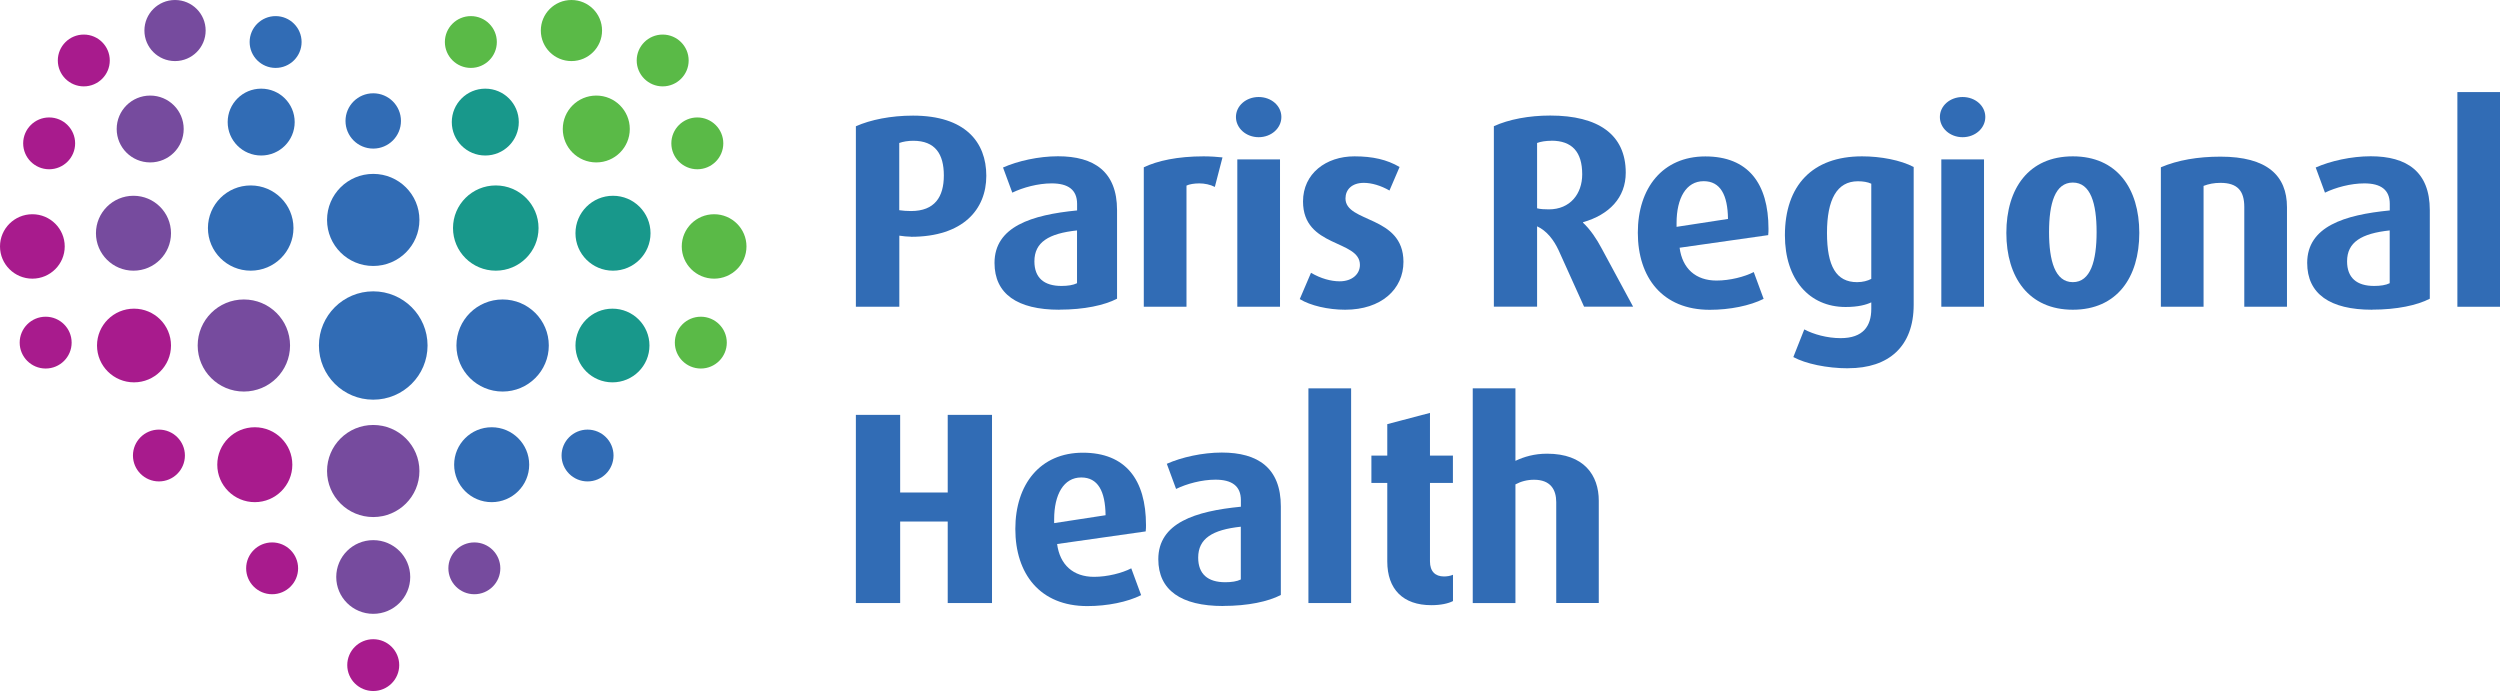
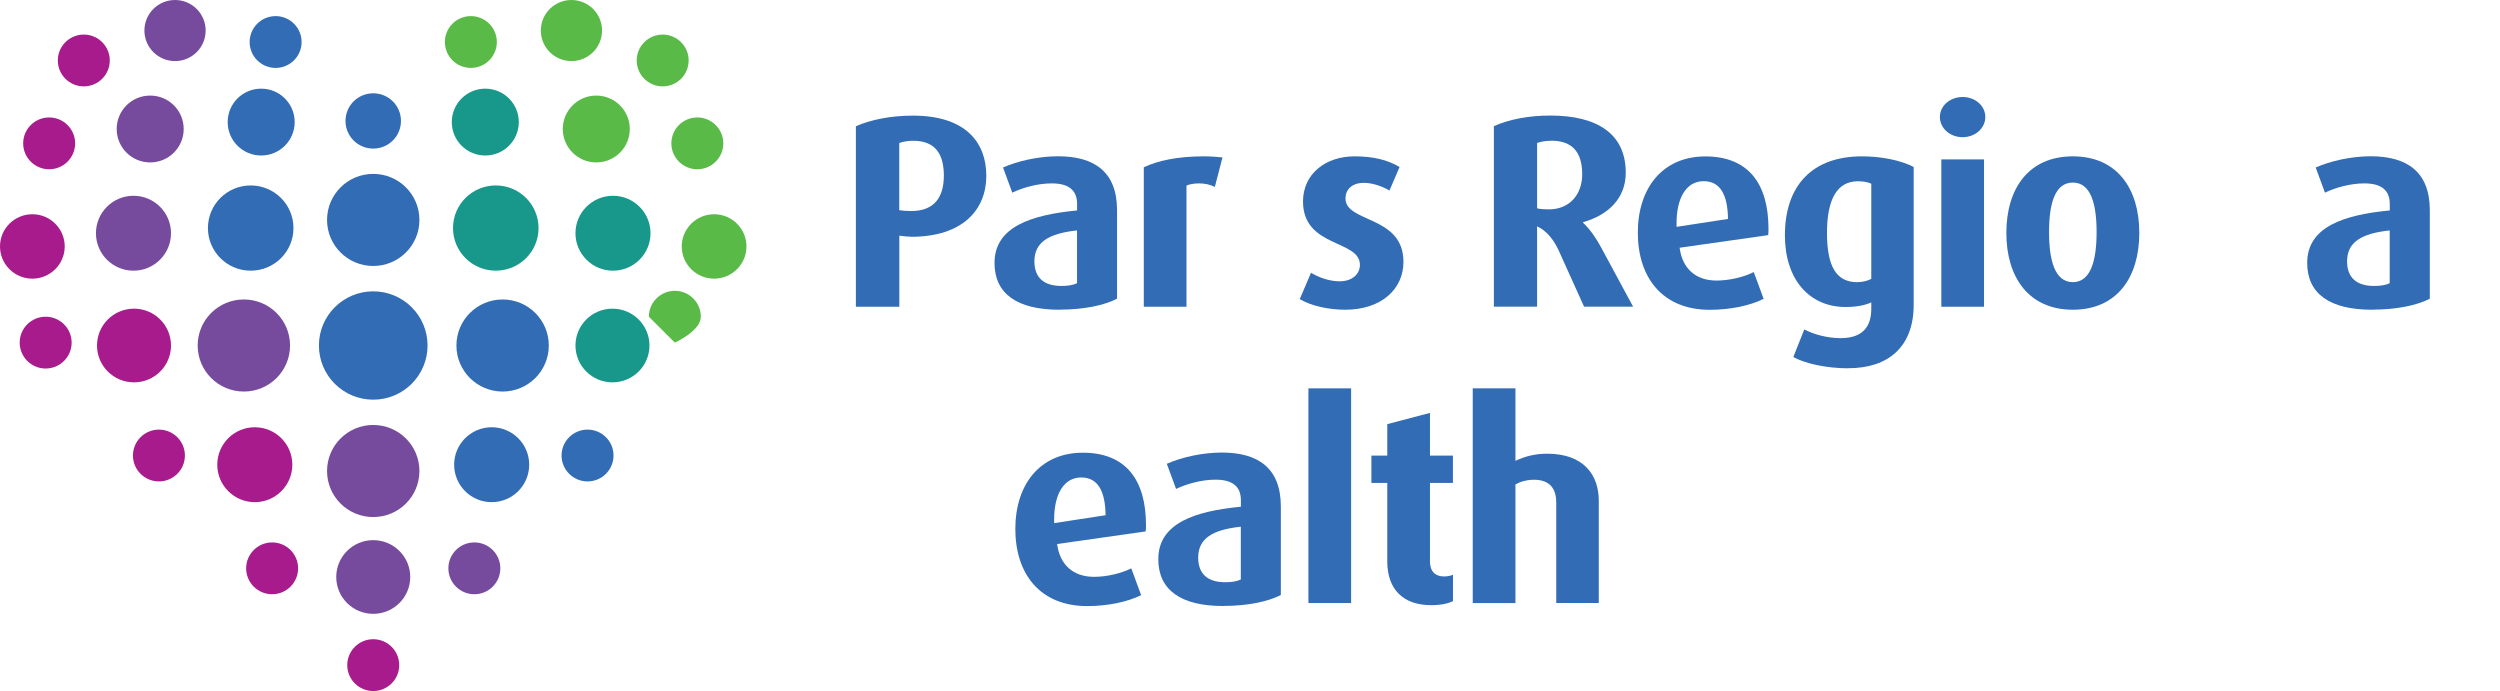
<svg xmlns="http://www.w3.org/2000/svg" id="b" data-name="Layer 2" viewBox="0 0 329.08 90.96">
  <defs>
    <style> .d { fill: #764b9e; } .e { fill: #a81b8d; } .f { fill: #316cb5; } .g { fill: #5aba47; } .h { fill: #18988b; } </style>
  </defs>
  <g id="c" data-name="Layer 2">
    <g>
      <g>
        <path class="f" d="M119.93,31.16c-.43,0-1.12-.07-1.55-.14v9.36h-5.72v-23.76c1.94-.86,4.61-1.4,7.52-1.4,6.88,0,9.65,3.49,9.65,7.92s-3.06,8.03-9.9,8.03ZM120.21,18.53c-.68,0-1.33.11-1.84.29v8.85c.47.07,1.01.11,1.55.11,3.13,0,4.32-1.87,4.32-4.68s-1.12-4.57-4.03-4.57Z" />
        <path class="f" d="M139.44,40.77c-5.54,0-8.53-2.09-8.53-6.16,0-4.79,4.9-6.33,10.87-6.91v-.86c0-1.87-1.19-2.7-3.35-2.7-1.8,0-3.78.54-5.18,1.22l-1.22-3.31c1.94-.86,4.68-1.48,7.24-1.48,4.75,0,7.77,2.02,7.77,7.09v11.66c-1.66.86-4.32,1.44-7.59,1.44ZM141.78,30.33c-3.74.4-5.62,1.55-5.62,4.07,0,2.16,1.26,3.24,3.56,3.24.83,0,1.55-.11,2.05-.36v-6.95Z" />
        <path class="f" d="M159.92,24.61c-.61-.32-1.37-.47-2.05-.47s-1.33.11-1.69.29v15.95h-5.62v-18.36c1.8-.86,4.43-1.44,7.88-1.44.86,0,1.91.07,2.48.14l-1.01,3.89Z" />
-         <path class="f" d="M165.68,18.06c-1.66,0-2.99-1.19-2.99-2.66s1.33-2.63,2.99-2.63,2.99,1.15,2.99,2.63-1.33,2.66-2.99,2.66ZM162.87,40.38v-19.4h5.62v19.4h-5.62Z" />
        <path class="f" d="M177.06,40.77c-2.23,0-4.57-.54-5.97-1.4l1.48-3.46c1.3.76,2.63,1.12,3.78,1.12,1.62,0,2.66-.94,2.66-2.16,0-3.35-7.49-2.23-7.49-8.35,0-3.67,3.02-5.94,6.77-5.94,2.41,0,4.28.43,5.94,1.4l-1.33,3.1c-1.12-.65-2.34-1.01-3.38-1.01-1.58,0-2.41.9-2.41,2.05,0,3.24,7.63,2.2,7.63,8.35,0,3.6-2.92,6.3-7.67,6.3Z" />
        <path class="f" d="M208.52,40.38l-3.35-7.42c-.65-1.4-1.58-2.59-2.84-3.17v10.58h-5.69v-23.76c1.98-.9,4.61-1.4,7.42-1.4,6.3,0,9.94,2.48,9.94,7.52,0,3.31-2.2,5.54-5.62,6.52v.07c.97.9,1.8,2.16,2.41,3.31l4.18,7.74h-6.44ZM204.2,18.53c-.72,0-1.4.11-1.87.29v8.6c.4.11.97.14,1.55.14,2.81,0,4.39-2.05,4.39-4.61,0-2.95-1.33-4.43-4.07-4.43Z" />
        <path class="f" d="M232.75,30.95l-11.66,1.66c.36,2.74,2.12,4.32,4.86,4.32,1.76,0,3.71-.5,4.9-1.12l1.3,3.53c-1.8.9-4.43,1.44-7.09,1.44-6.23,0-9.47-4.25-9.47-10.15s3.28-10.04,8.89-10.04,8.31,3.53,8.31,9.54c0,.29,0,.43-.04.83ZM224.25,23.85c-2.3,0-3.56,2.23-3.56,5.51v.5l6.77-1.04c-.04-3.17-1.01-4.97-3.2-4.97Z" />
        <path class="f" d="M243.3,48.48c-2.84,0-5.65-.61-7.24-1.48l1.44-3.64c1.22.65,3.02,1.15,4.79,1.15,2.95,0,4.03-1.58,4.03-3.85v-.86c-.68.32-1.73.61-3.38.61-4.79,0-7.99-3.64-7.99-9.43,0-6.59,3.63-10.4,10.15-10.4,2.48,0,5.08.5,6.8,1.4v18.14c0,5.51-3.31,8.35-8.6,8.35ZM246.32,24.18c-.47-.22-1.08-.32-1.76-.32-2.77,0-4.07,2.41-4.07,6.8s1.22,6.48,3.96,6.48c.76,0,1.4-.18,1.87-.43v-12.53Z" />
        <path class="f" d="M258.34,18.06c-1.66,0-2.99-1.19-2.99-2.66s1.33-2.63,2.99-2.63,2.99,1.15,2.99,2.63-1.33,2.66-2.99,2.66ZM255.54,40.38v-19.4h5.62v19.4h-5.62Z" />
        <path class="f" d="M272.85,40.77c-5.79,0-8.75-4.25-8.75-10.11s2.95-10.08,8.75-10.08,8.75,4.21,8.75,10.08-2.95,10.11-8.75,10.11ZM272.85,24.03c-2.34,0-3.13,2.74-3.13,6.52s.79,6.59,3.13,6.59,3.13-2.81,3.13-6.59-.79-6.52-3.13-6.52Z" />
-         <path class="f" d="M295.42,40.38v-13.14c0-2.12-.9-3.17-3.13-3.17-.86,0-1.55.14-2.23.4v15.91h-5.62v-18.36c2.2-.94,4.86-1.4,7.85-1.4,6.12,0,8.75,2.48,8.75,6.66v13.1h-5.62Z" />
        <path class="f" d="M312.23,40.77c-5.54,0-8.53-2.09-8.53-6.16,0-4.79,4.89-6.33,10.87-6.91v-.86c0-1.87-1.19-2.7-3.35-2.7-1.8,0-3.78.54-5.18,1.22l-1.22-3.31c1.94-.86,4.68-1.48,7.24-1.48,4.75,0,7.78,2.02,7.78,7.09v11.66c-1.66.86-4.32,1.44-7.6,1.44ZM314.57,30.33c-3.74.4-5.62,1.55-5.62,4.07,0,2.16,1.26,3.24,3.56,3.24.83,0,1.55-.11,2.05-.36v-6.95Z" />
-         <path class="f" d="M323.47,40.38V12.12h5.62v28.26h-5.62Z" />
-         <path class="f" d="M124.75,79.38v-10.73h-6.26v10.73h-5.83v-24.77h5.83v10.22h6.26v-10.22h5.83v24.77h-5.83Z" />
        <path class="f" d="M150.81,69.95l-11.66,1.66c.36,2.74,2.12,4.32,4.86,4.32,1.76,0,3.71-.5,4.9-1.12l1.3,3.53c-1.8.9-4.43,1.44-7.09,1.44-6.23,0-9.47-4.25-9.47-10.15s3.28-10.04,8.89-10.04,8.31,3.53,8.31,9.54c0,.29,0,.43-.04.83ZM142.32,62.85c-2.3,0-3.56,2.23-3.56,5.51v.5l6.77-1.04c-.04-3.17-1.01-4.97-3.2-4.97Z" />
        <path class="f" d="M161,79.77c-5.54,0-8.53-2.09-8.53-6.16,0-4.79,4.9-6.33,10.87-6.91v-.86c0-1.87-1.19-2.7-3.35-2.7-1.8,0-3.78.54-5.18,1.22l-1.22-3.31c1.94-.86,4.68-1.48,7.24-1.48,4.75,0,7.77,2.02,7.77,7.09v11.66c-1.66.86-4.32,1.44-7.59,1.44ZM163.34,69.33c-3.74.4-5.62,1.55-5.62,4.07,0,2.16,1.26,3.24,3.56,3.24.83,0,1.55-.11,2.05-.36v-6.95Z" />
        <path class="f" d="M172.23,79.38v-28.26h5.62v28.26h-5.62Z" />
        <path class="f" d="M188.4,79.66c-3.71,0-5.79-2.09-5.79-5.76v-10.33h-2.09v-3.6h2.09v-4.14l5.62-1.48v5.62h3.02v3.6h-3.02v10.33c0,1.3.68,1.98,1.84,1.98.43,0,.83-.07,1.19-.22v3.46c-.61.32-1.62.54-2.84.54Z" />
        <path class="f" d="M204.85,79.38v-13.28c0-1.66-.76-2.95-2.92-2.95-.9,0-1.73.22-2.45.61v15.62h-5.62v-28.26h5.62v9.54c1.15-.54,2.48-.94,4.17-.94,4.86,0,6.8,2.84,6.8,6.19v13.46h-5.62Z" />
      </g>
      <g>
        <path class="f" d="M39.7,5.53c0,1.88-1.53,3.41-3.42,3.41s-3.42-1.53-3.42-3.41,1.53-3.41,3.42-3.41,3.42,1.53,3.42,3.41" />
        <path class="f" d="M52.78,15.92c0,2.01-1.63,3.64-3.65,3.64s-3.65-1.63-3.65-3.64,1.63-3.64,3.65-3.64,3.65,1.63,3.65,3.64" />
        <path class="e" d="M9.89,18.87c0,1.88-1.53,3.41-3.42,3.41s-3.42-1.53-3.42-3.41,1.53-3.41,3.42-3.41,3.42,1.53,3.42,3.41" />
        <path class="d" d="M24.18,16.98c0,2.43-1.97,4.4-4.41,4.4s-4.41-1.97-4.41-4.4,1.97-4.4,4.41-4.4,4.41,1.97,4.41,4.4" />
        <path class="d" d="M27.07,4.02c0,2.22-1.8,4.02-4.03,4.02s-4.03-1.8-4.03-4.02,1.8-4.02,4.03-4.02,4.03,1.8,4.03,4.02" />
        <path class="f" d="M38.79,16.07c0,2.43-1.97,4.4-4.41,4.4s-4.41-1.97-4.41-4.4,1.97-4.4,4.41-4.4,4.41,1.97,4.41,4.4" />
        <path class="g" d="M58.56,5.53c0,1.88,1.53,3.41,3.42,3.41s3.42-1.53,3.42-3.41-1.53-3.41-3.42-3.41-3.42,1.53-3.42,3.41" />
        <path class="g" d="M83.81,7.96c0,1.88,1.53,3.41,3.42,3.41s3.42-1.53,3.42-3.41-1.53-3.41-3.42-3.41-3.42,1.53-3.42,3.41" />
        <path class="g" d="M88.37,18.87c0,1.88,1.53,3.41,3.42,3.41s3.42-1.53,3.42-3.41-1.53-3.41-3.42-3.41-3.42,1.53-3.42,3.41" />
        <path class="g" d="M74.08,16.98c0,2.43,1.97,4.4,4.41,4.4s4.41-1.97,4.41-4.4-1.97-4.4-4.41-4.4-4.41,1.97-4.41,4.4" />
        <path class="g" d="M71.19,4.02c0,2.22,1.8,4.02,4.03,4.02s4.03-1.8,4.03-4.02-1.8-4.02-4.03-4.02-4.03,1.8-4.03,4.02" />
        <path class="h" d="M59.47,16.07c0,2.43,1.97,4.4,4.41,4.4s4.41-1.97,4.41-4.4-1.97-4.4-4.41-4.4-4.41,1.97-4.41,4.4" />
        <path class="e" d="M39.24,74.81c0,1.88-1.53,3.41-3.42,3.41s-3.42-1.53-3.42-3.41,1.53-3.41,3.42-3.41,3.42,1.53,3.42,3.41" />
        <path class="e" d="M52.55,87.55c0,1.88-1.53,3.41-3.42,3.41s-3.42-1.53-3.42-3.41,1.53-3.41,3.42-3.41,3.42,1.53,3.42,3.41" />
        <path class="e" d="M24.34,59.96c0,1.88-1.53,3.41-3.42,3.41s-3.42-1.53-3.42-3.41,1.53-3.41,3.42-3.41,3.42,1.53,3.42,3.41" />
        <path class="e" d="M8.52,32.44c0,2.34-1.91,4.24-4.26,4.24s-4.26-1.9-4.26-4.24,1.91-4.24,4.26-4.24,4.26,1.9,4.26,4.24" />
        <path class="e" d="M38.48,61.17c0,2.72-2.21,4.93-4.94,4.93s-4.94-2.21-4.94-4.93,2.21-4.93,4.94-4.93,4.94,2.21,4.94,4.93" />
        <path class="e" d="M9.43,45.1c0,1.88-1.53,3.41-3.42,3.41s-3.42-1.53-3.42-3.41,1.53-3.41,3.42-3.41,3.42,1.53,3.42,3.41" />
        <path class="e" d="M22.51,45.48c0,2.68-2.18,4.85-4.87,4.85s-4.87-2.17-4.87-4.85,2.18-4.85,4.87-4.85,4.87,2.17,4.87,4.85" />
        <path class="d" d="M38.18,45.48c0,3.35-2.72,6.06-6.08,6.06s-6.08-2.71-6.08-6.06,2.72-6.06,6.08-6.06,6.08,2.71,6.08,6.06" />
        <path class="d" d="M22.51,30.7c0,2.72-2.21,4.93-4.94,4.93s-4.94-2.21-4.94-4.93,2.21-4.93,4.94-4.93,4.94,2.21,4.94,4.93" />
        <path class="d" d="M55.21,62c0,3.35-2.72,6.06-6.08,6.06s-6.08-2.71-6.08-6.06,2.72-6.06,6.08-6.06,6.08,2.71,6.08,6.06" />
        <path class="d" d="M54,75.95c0,2.68-2.18,4.85-4.87,4.85s-4.87-2.17-4.87-4.85,2.18-4.85,4.87-4.85,4.87,2.17,4.87,4.85" />
        <path class="f" d="M38.63,30.02c0,3.1-2.52,5.61-5.63,5.61s-5.63-2.51-5.63-5.61,2.52-5.61,5.63-5.61,5.63,2.51,5.63,5.61" />
        <path class="f" d="M55.21,28.95c0,3.35-2.72,6.06-6.08,6.06s-6.08-2.71-6.08-6.06,2.72-6.06,6.08-6.06,6.08,2.71,6.08,6.06" />
        <path class="f" d="M56.28,45.48c0,3.94-3.2,7.13-7.15,7.13s-7.15-3.19-7.15-7.13,3.2-7.13,7.15-7.13,7.15,3.19,7.15,7.13" />
        <path class="d" d="M59.02,74.81c0,1.88,1.53,3.41,3.42,3.41s3.42-1.53,3.42-3.41-1.53-3.41-3.42-3.41-3.42,1.53-3.42,3.41" />
        <path class="f" d="M73.92,59.96c0,1.88,1.53,3.41,3.42,3.41s3.42-1.53,3.42-3.41-1.53-3.41-3.42-3.41-3.42,1.53-3.42,3.41" />
        <path class="g" d="M89.74,32.44c0,2.34,1.91,4.24,4.26,4.24s4.26-1.9,4.26-4.24-1.91-4.24-4.26-4.24-4.26,1.9-4.26,4.24" />
        <path class="f" d="M59.78,61.17c0,2.72,2.21,4.93,4.94,4.93s4.94-2.21,4.94-4.93-2.21-4.93-4.94-4.93-4.94,2.21-4.94,4.93" />
-         <path class="g" d="M88.83,45.1c0,1.88,1.53,3.41,3.42,3.41s3.42-1.53,3.42-3.41-1.53-3.41-3.42-3.41-3.42,1.53-3.42,3.41" />
+         <path class="g" d="M88.83,45.1s3.42-1.53,3.42-3.41-1.53-3.41-3.42-3.41-3.42,1.53-3.42,3.41" />
        <path class="h" d="M75.75,45.48c0,2.68,2.18,4.85,4.87,4.85s4.87-2.17,4.87-4.85-2.18-4.85-4.87-4.85-4.87,2.17-4.87,4.85" />
        <path class="f" d="M60.08,45.48c0,3.35,2.72,6.06,6.08,6.06s6.08-2.71,6.08-6.06-2.72-6.06-6.08-6.06-6.08,2.71-6.08,6.06" />
        <path class="h" d="M75.75,30.7c0,2.72,2.21,4.93,4.94,4.93s4.94-2.21,4.94-4.93-2.21-4.93-4.94-4.93-4.94,2.21-4.94,4.93" />
        <path class="h" d="M59.63,30.02c0,3.1,2.52,5.61,5.63,5.61s5.63-2.51,5.63-5.61-2.52-5.61-5.63-5.61-5.63,2.51-5.63,5.61" />
        <path class="e" d="M14.45,7.96c0,1.88-1.53,3.41-3.42,3.41s-3.42-1.53-3.42-3.41,1.53-3.41,3.42-3.41,3.42,1.53,3.42,3.41" />
      </g>
    </g>
  </g>
</svg>